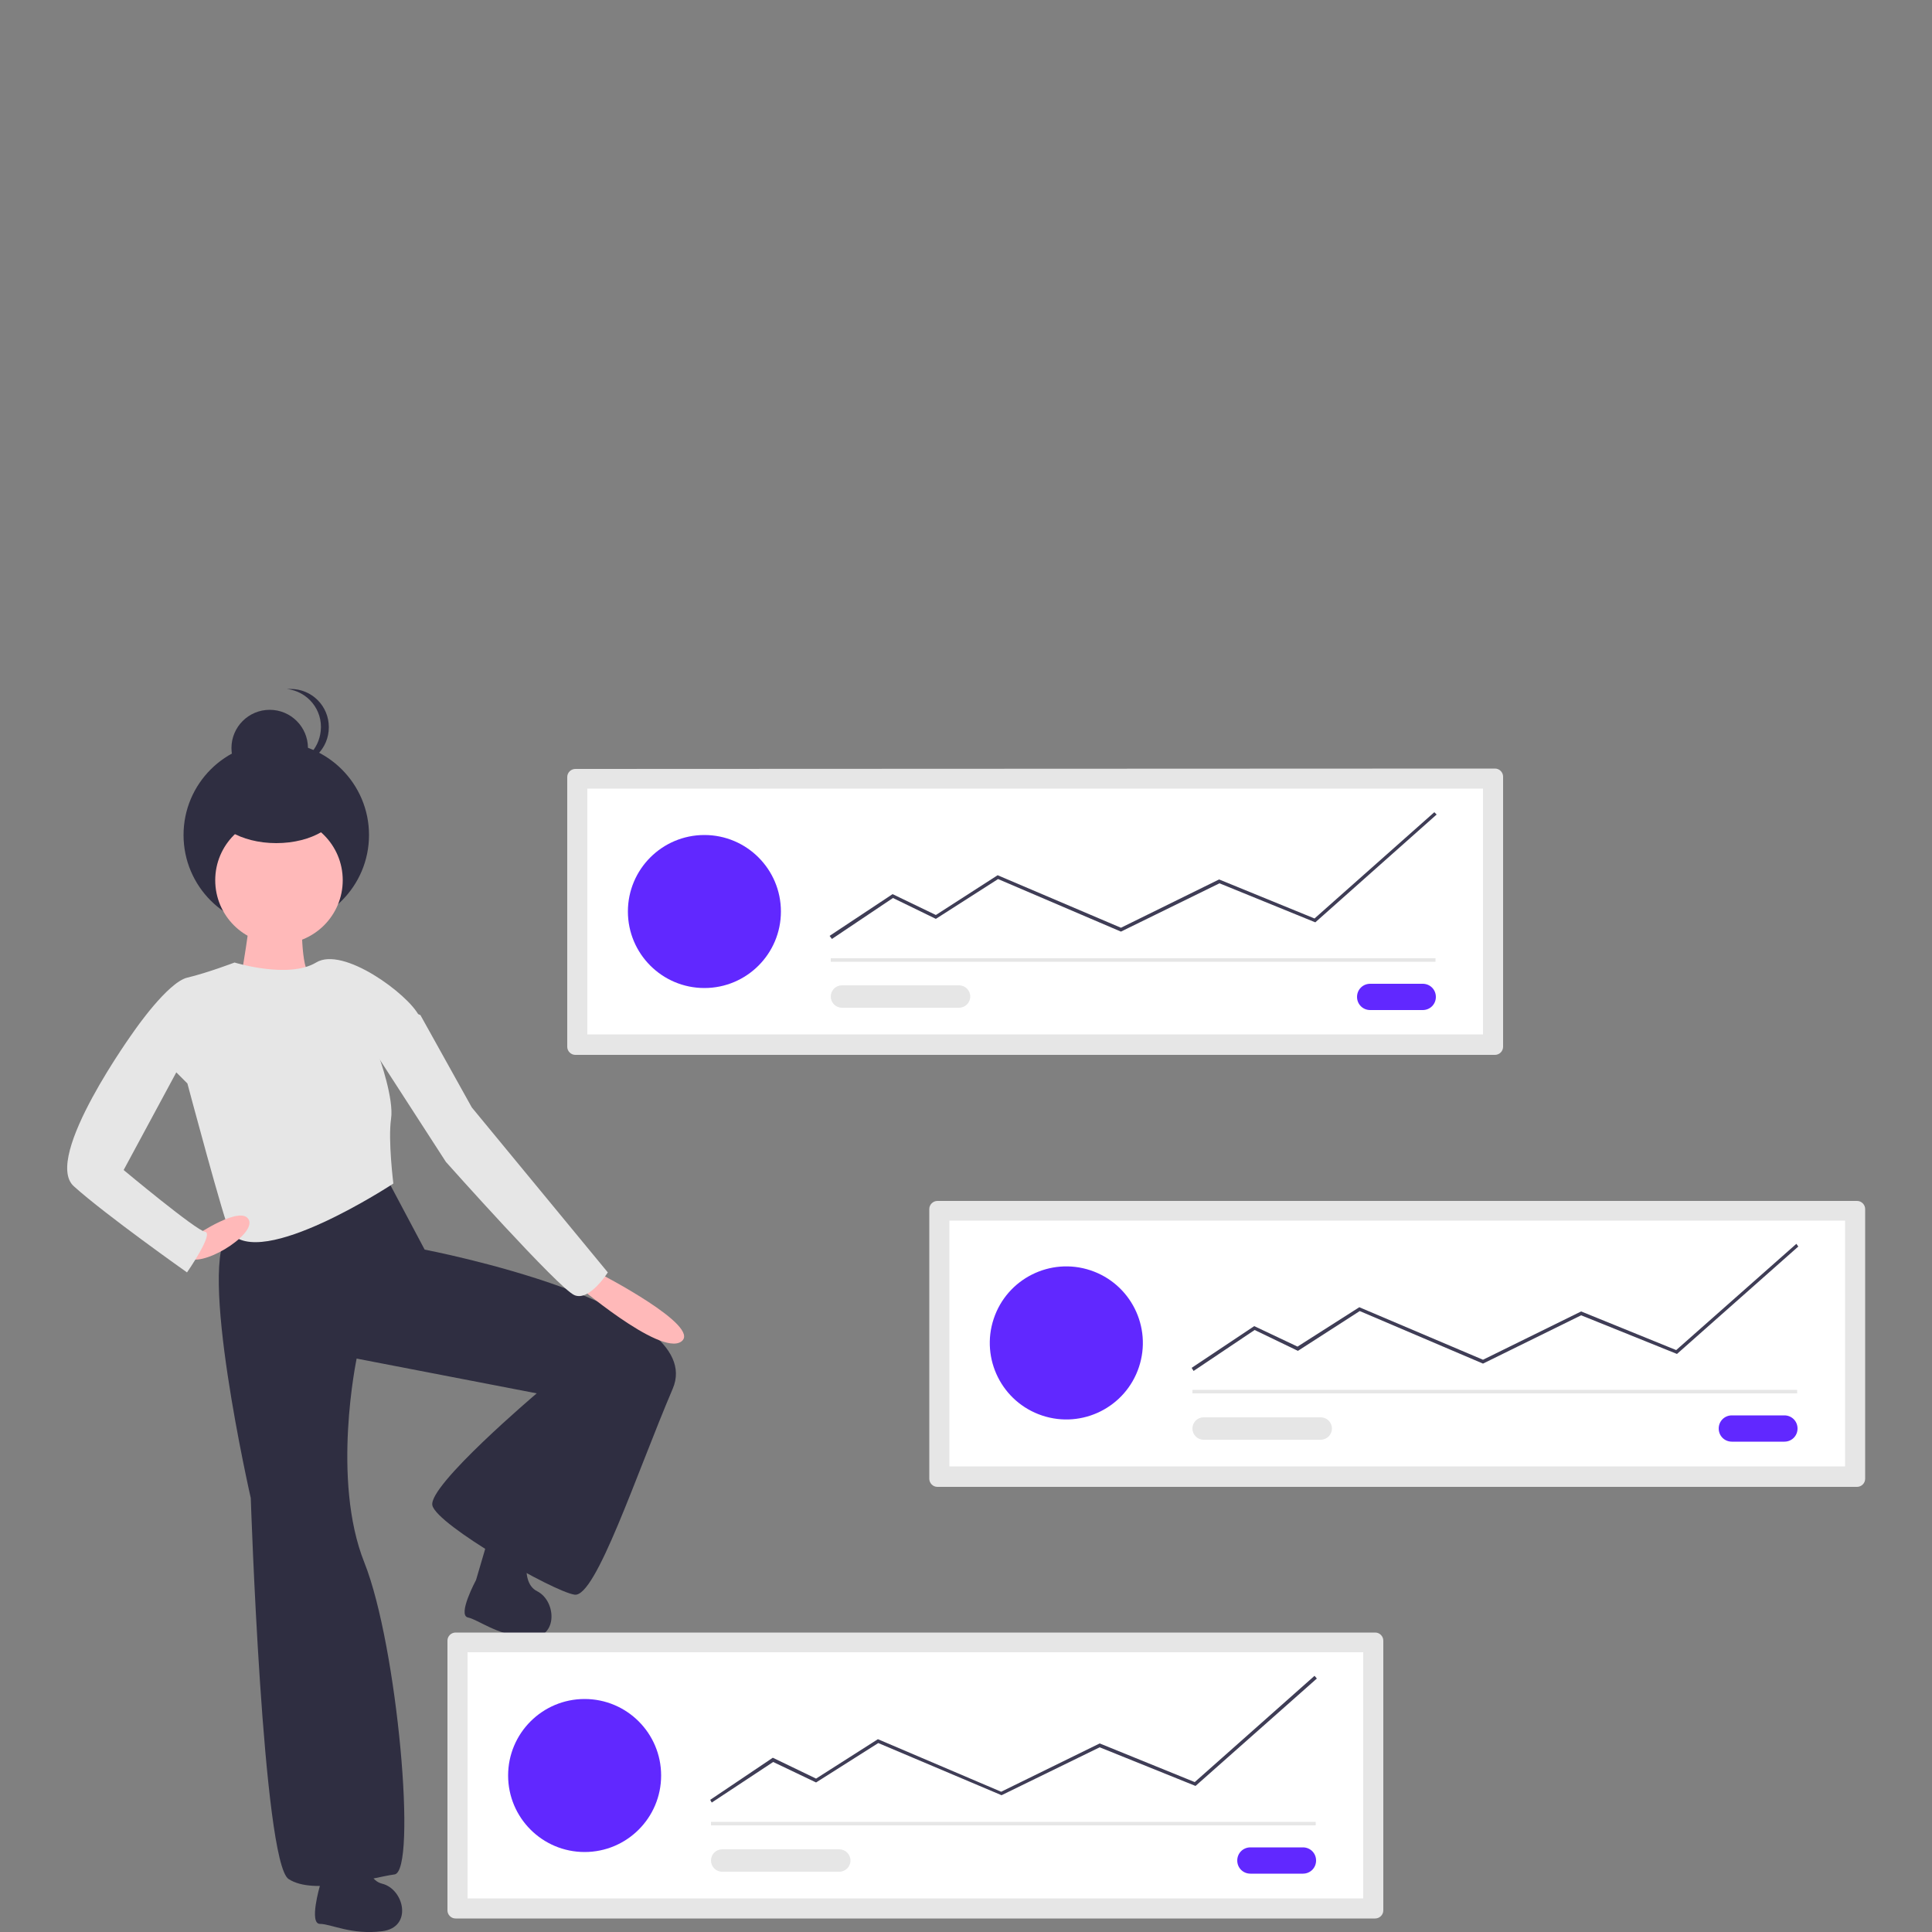
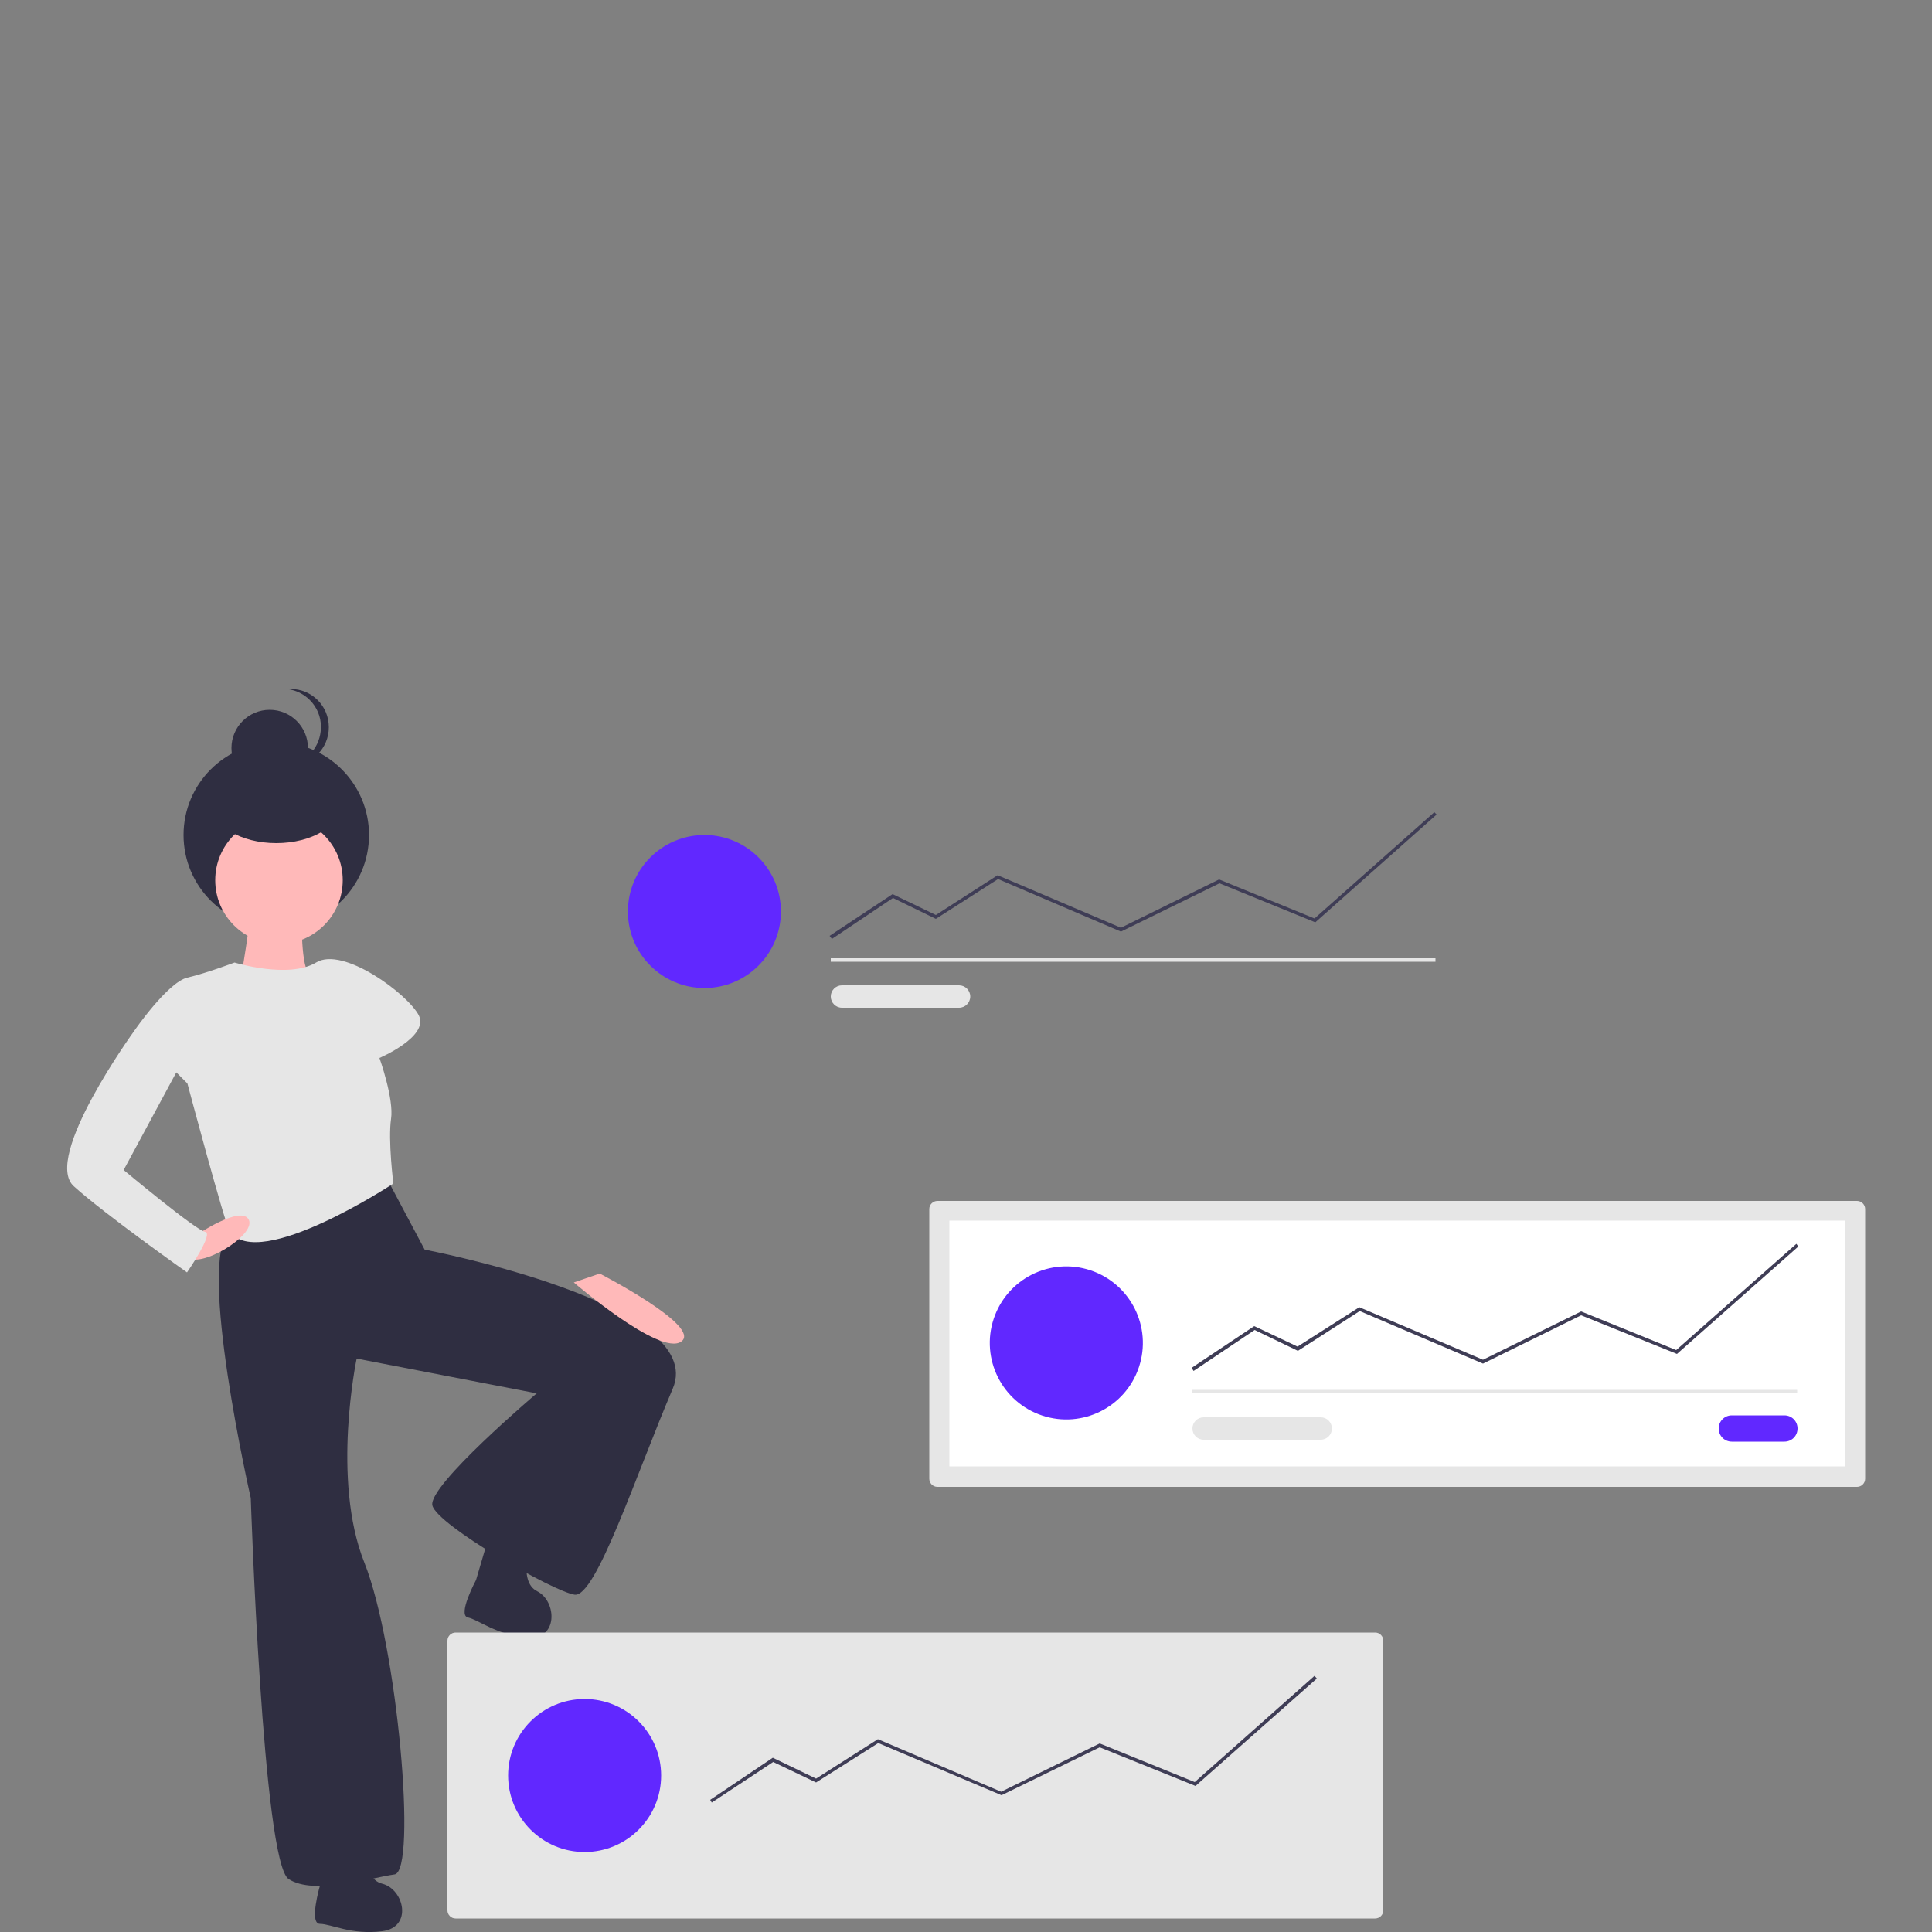
<svg xmlns="http://www.w3.org/2000/svg" version="1.1" id="Layer_1" x="0px" y="0px" viewBox="0 0 500 500" style="enable-background:new 0 0 500 500;" xml:space="preserve">
  <rect x="0" y="0" width="500" height="500" fill="#808080" stroke="none" />
  <style type="text/css">
	.st0{fill:#2F2E41;}
	.st1{fill:#FFB9B9;}
	.st2{fill:#E6E6E6;}
	.st3{fill:#FFFFFF;}
	.st4{fill:#6128FF;}
	.st5{fill:#3F3D56;}
</style>
  <g>
    <path class="st0" d="M59.4,318.8c-8.6,7.1,5.5,68.9,5.5,68.9s3.1,94.3,9.8,98.6c6.6,4.3,21.5-0.4,27.4-1.2   c5.9-0.8,0.8-59.1-7.8-80.7c-8.6-21.5-2-52.8-2-52.8l46.6,9c0,0-28.2,23.9-27,29c1.2,5.1,31.3,22.3,36.8,23.1s16-31.3,25.4-53.3   s-64.2-36-64.2-36l-10.2-19.2C99.8,304.3,68,311.7,59.4,318.8z" />
    <path class="st0" d="M82.8,488c0,0-2.9,9.9,0,9.9s8.1,2.9,16.1,1.9s5.7-10.9,0-12.3c-5.7-1.4-4.2-12.8-4.2-12.8   c-1.9-3.8-10.9,1-10.9,1L82.8,488z" />
    <path class="st0" d="M123.2,408.9c0,0-4.9,9.1-2.1,9.7c2.8,0.6,7.3,4.5,15.3,5.2c8.1,0.8,7.8-9.4,2.6-12s-1.5-13.4-1.5-13.4   c-1-4.1-10.8-1.4-10.8-1.4L123.2,408.9z" />
    <path class="st1" d="M64.7,234c0.8,1.6-2.7,21.1-2.7,21.1l3.1,5.5c0,0,18-7.1,15.3-8.2c-2.7-1.2-2.3-15.7-2.3-15.7   S63.9,232.5,64.7,234z" />
    <circle class="st0" cx="71.5" cy="216.1" r="24" />
    <circle class="st0" cx="69.8" cy="193.6" r="9.9" />
    <path class="st0" d="M74.2,198.1c0.3,0,0.7,0,1,0c5.5,0,9.9-4.4,9.9-9.9s-4.4-9.9-9.9-9.9c-0.3,0-0.7,0-1,0   c5.4,0.6,9.4,5.4,8.8,10.9C82.5,193.9,78.9,197.6,74.2,198.1z" />
    <circle class="st1" cx="72.2" cy="227.8" r="16.5" />
    <path class="st2" d="M48.5,253c-5.1,1.2-13.7,13.7-13.7,13.7l13.7,13.7c0,0,9.8,36.8,11,38.4c7.7,10.3,42.3-12.5,42.3-12.5   s-1.4-11.2-0.6-16.7c0.8-5.2-3-15.8-3-15.8s12.9-5.5,10.2-11c-2.8-5.5-19.6-18-26.6-13.7c-7.1,4.3-21.1,0-21.1,0   S53.6,251.8,48.5,253z" />
    <path class="st1" d="M148.5,331.9c0,0,22.3,19.2,27.8,15.3s-21.1-17.6-21.1-17.6L148.5,331.9z" />
    <path class="st1" d="M48.3,325.2c3.1,3.5,18-5.5,16.1-9.5c-1.9-4-13.7,4-13.7,4S45.2,321.7,48.3,325.2z" />
    <path class="st2" d="M48.5,272.2L32,302.8c0,0,18.8,15.7,21.1,16c2.3,0.4-4.7,10.5-4.7,10.5S27.3,314.4,19.1,307   s15.7-40.3,15.7-40.3l7.1-4.3L48.5,272.2z" />
-     <path class="st2" d="M96.2,271l19.2,29.7c0,0,29.3,32.9,33.3,34.5c3.9,1.6,8.6-5.9,8.6-5.9l-35.2-42.7l-13.3-23.9l-5.1-2L96.2,271z   " />
    <ellipse class="st0" cx="71.5" cy="208.3" rx="16.6" ry="9.9" />
    <path class="st2" d="M117.9,422.5c-1.1,0-2.1,0.9-2.1,2.1v69.8c0,1.1,0.9,2.1,2.1,2.1h238c1.1,0,2.1-0.9,2.1-2.1v-69.8   c0-1.1-0.9-2.1-2.1-2.1H117.9z" />
-     <path class="st3" d="M121,491.3h231.8v-63.7H121V491.3z" />
-     <path class="st4" d="M323.6,478.1c-1.9,0-3.4,1.5-3.4,3.4c0,1.9,1.5,3.4,3.4,3.4l0,0h13.6c1.9,0,3.4-1.5,3.4-3.4s-1.5-3.4-3.4-3.4   l0,0H323.6z" />
    <rect x="184" y="471.5" class="st2" width="156.5" height="0.9" />
    <circle class="st4" cx="151.3" cy="459.5" r="19.8" />
    <polygon class="st5" points="184.2,466.5 183.8,465.8 200,454.9 211.2,460.3 227.2,450.1 259.1,463.7 284.6,451.2 309.2,461.2    340.2,433.7 340.8,434.4 309.4,462.2 284.6,452.2 259.2,464.6 227.3,451.1 211.2,461.3 200.1,456  " />
    <path class="st2" d="M186.9,478.6c-1.6,0-2.9,1.3-2.9,2.9c0,1.6,1.3,2.9,2.9,2.9l0,0h30.3c1.6,0,2.9-1.3,2.9-2.9   c0-1.6-1.3-2.9-2.9-2.9H186.9z" />
-     <path class="st2" d="M148.9,199c-1.1,0-2.1,0.9-2.1,2.1v69.8c0,1.1,0.9,2.1,2.1,2.1h238c1.1,0,2.1-0.9,2.1-2.1V201   c0-1.1-0.9-2.1-2.1-2.1L148.9,199z" />
-     <path class="st3" d="M152,267.7h231.8v-63.6H152V267.7z" />
-     <path class="st4" d="M354.6,254.6c-1.9,0-3.4,1.5-3.4,3.4c0,1.9,1.5,3.4,3.4,3.4l0,0h13.6c1.9,0,3.4-1.5,3.4-3.4s-1.5-3.4-3.4-3.4   H354.6z" />
+     <path class="st3" d="M152,267.7v-63.6H152V267.7z" />
    <rect x="215" y="248" class="st2" width="156.5" height="0.9" />
    <circle class="st4" cx="182.3" cy="235.9" r="19.8" />
    <polygon class="st5" points="215.3,243 214.7,242.2 231,231.4 242.2,236.8 258.2,226.5 258.4,226.6 290.1,240.1 315.5,227.6    340.2,237.7 371.2,210.2 371.8,210.8 340.4,238.7 315.6,228.6 290.1,241.1 258.3,227.5 242.2,237.8 231.1,232.4  " />
    <path class="st2" d="M217.9,255c-1.6,0-2.9,1.3-2.9,2.9c0,1.6,1.3,2.9,2.9,2.9h30.3c1.6,0,2.9-1.3,2.9-2.9s-1.3-2.9-2.9-2.9H217.9z   " />
    <path class="st2" d="M242.6,310.8c-1.1,0-2.1,0.9-2.1,2.1v69.8c0,1.1,0.9,2.1,2.1,2.1h238c1.1,0,2.1-0.9,2.1-2.1v-69.8   c0-1.1-0.9-2.1-2.1-2.1H242.6z" />
    <path class="st3" d="M245.7,379.5h231.8v-63.6H245.7V379.5z" />
    <path class="st4" d="M448.2,366.3c-1.9,0-3.4,1.5-3.4,3.4c0,1.9,1.5,3.4,3.4,3.4l0,0h13.6c1.9,0,3.4-1.5,3.4-3.4   c0-1.9-1.5-3.4-3.4-3.4l0,0H448.2L448.2,366.3z" />
    <rect x="308.6" y="359.7" class="st2" width="156.5" height="0.9" />
    <ellipse transform="matrix(0.316 -0.949 0.949 0.316 -141.188 499.505)" class="st4" cx="275.9" cy="347.7" rx="19.8" ry="19.8" />
    <polygon class="st5" points="308.9,354.8 308.4,354 324.6,343.2 335.8,348.5 351.8,338.3 352,338.4 383.8,351.9 409.2,339.4    433.8,349.4 464.9,321.9 465.4,322.6 434,350.4 409.2,340.4 383.8,352.9 351.9,339.3 335.9,349.6 324.7,344.2  " />
    <path class="st2" d="M311.5,366.8c-1.6,0-2.9,1.3-2.9,2.9c0,1.6,1.3,2.9,2.9,2.9h30.3c1.6,0,2.9-1.3,2.9-2.9c0-1.6-1.3-2.9-2.9-2.9   H311.5z" />
  </g>
</svg>